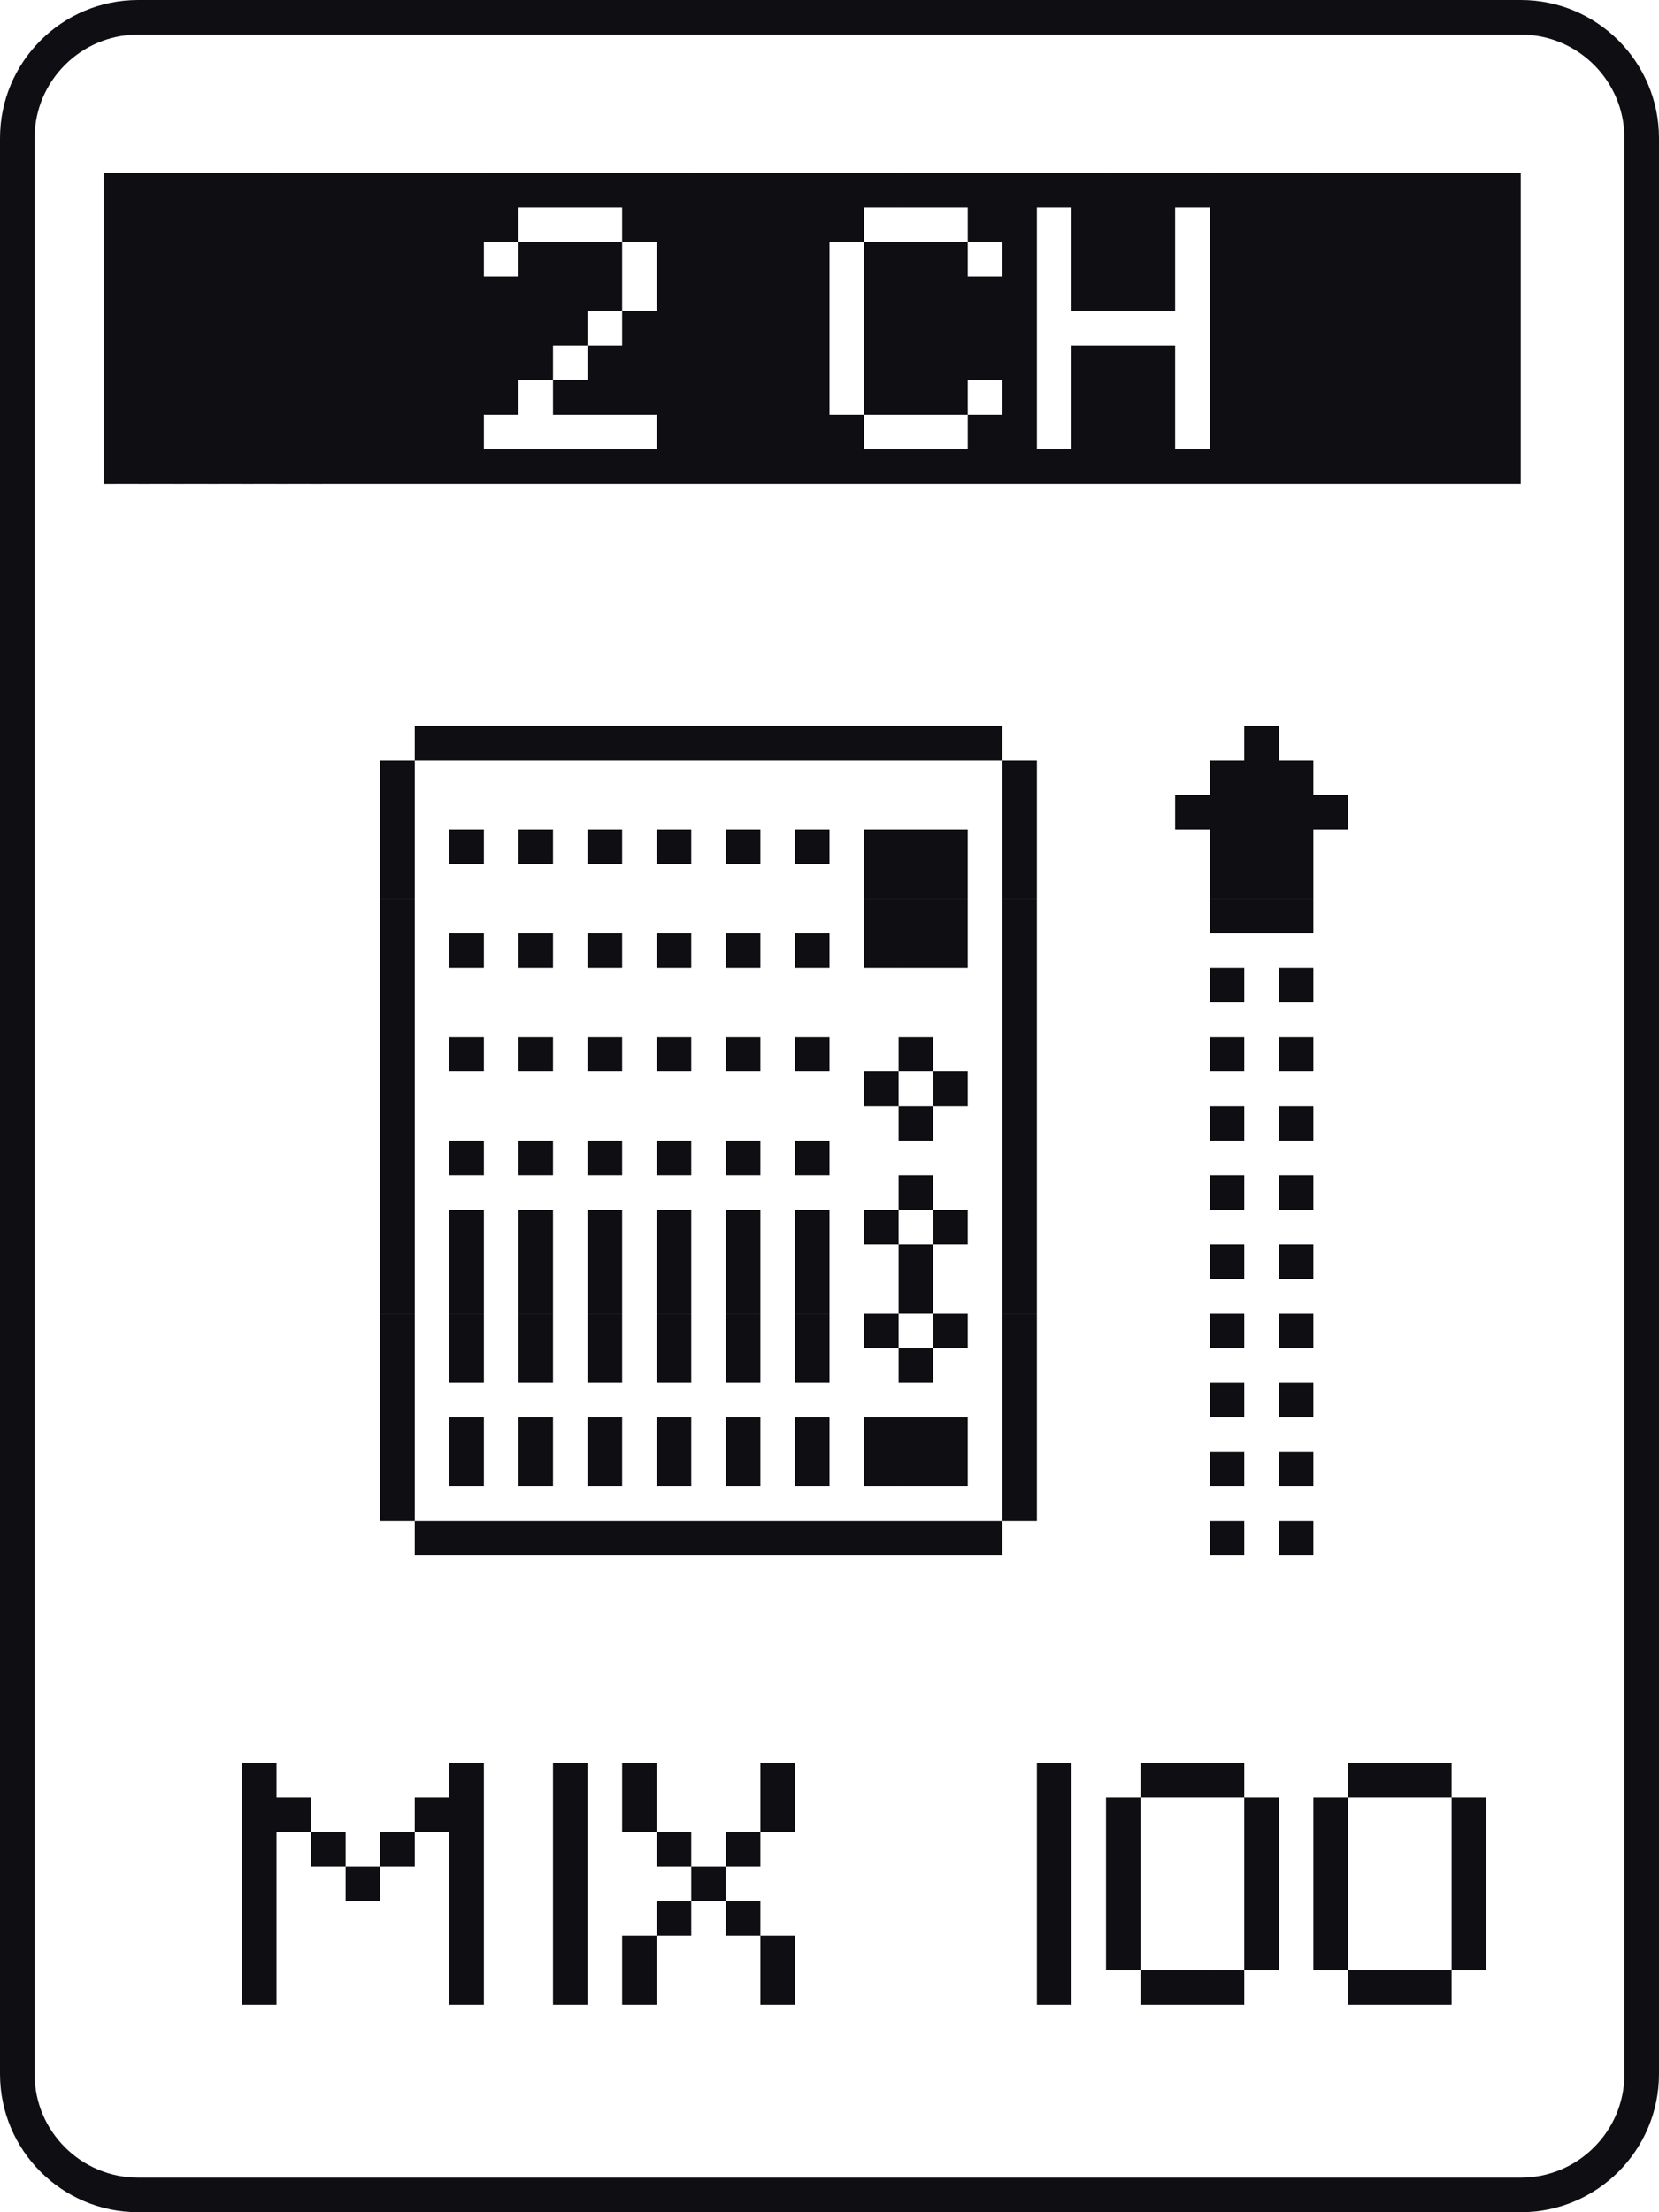
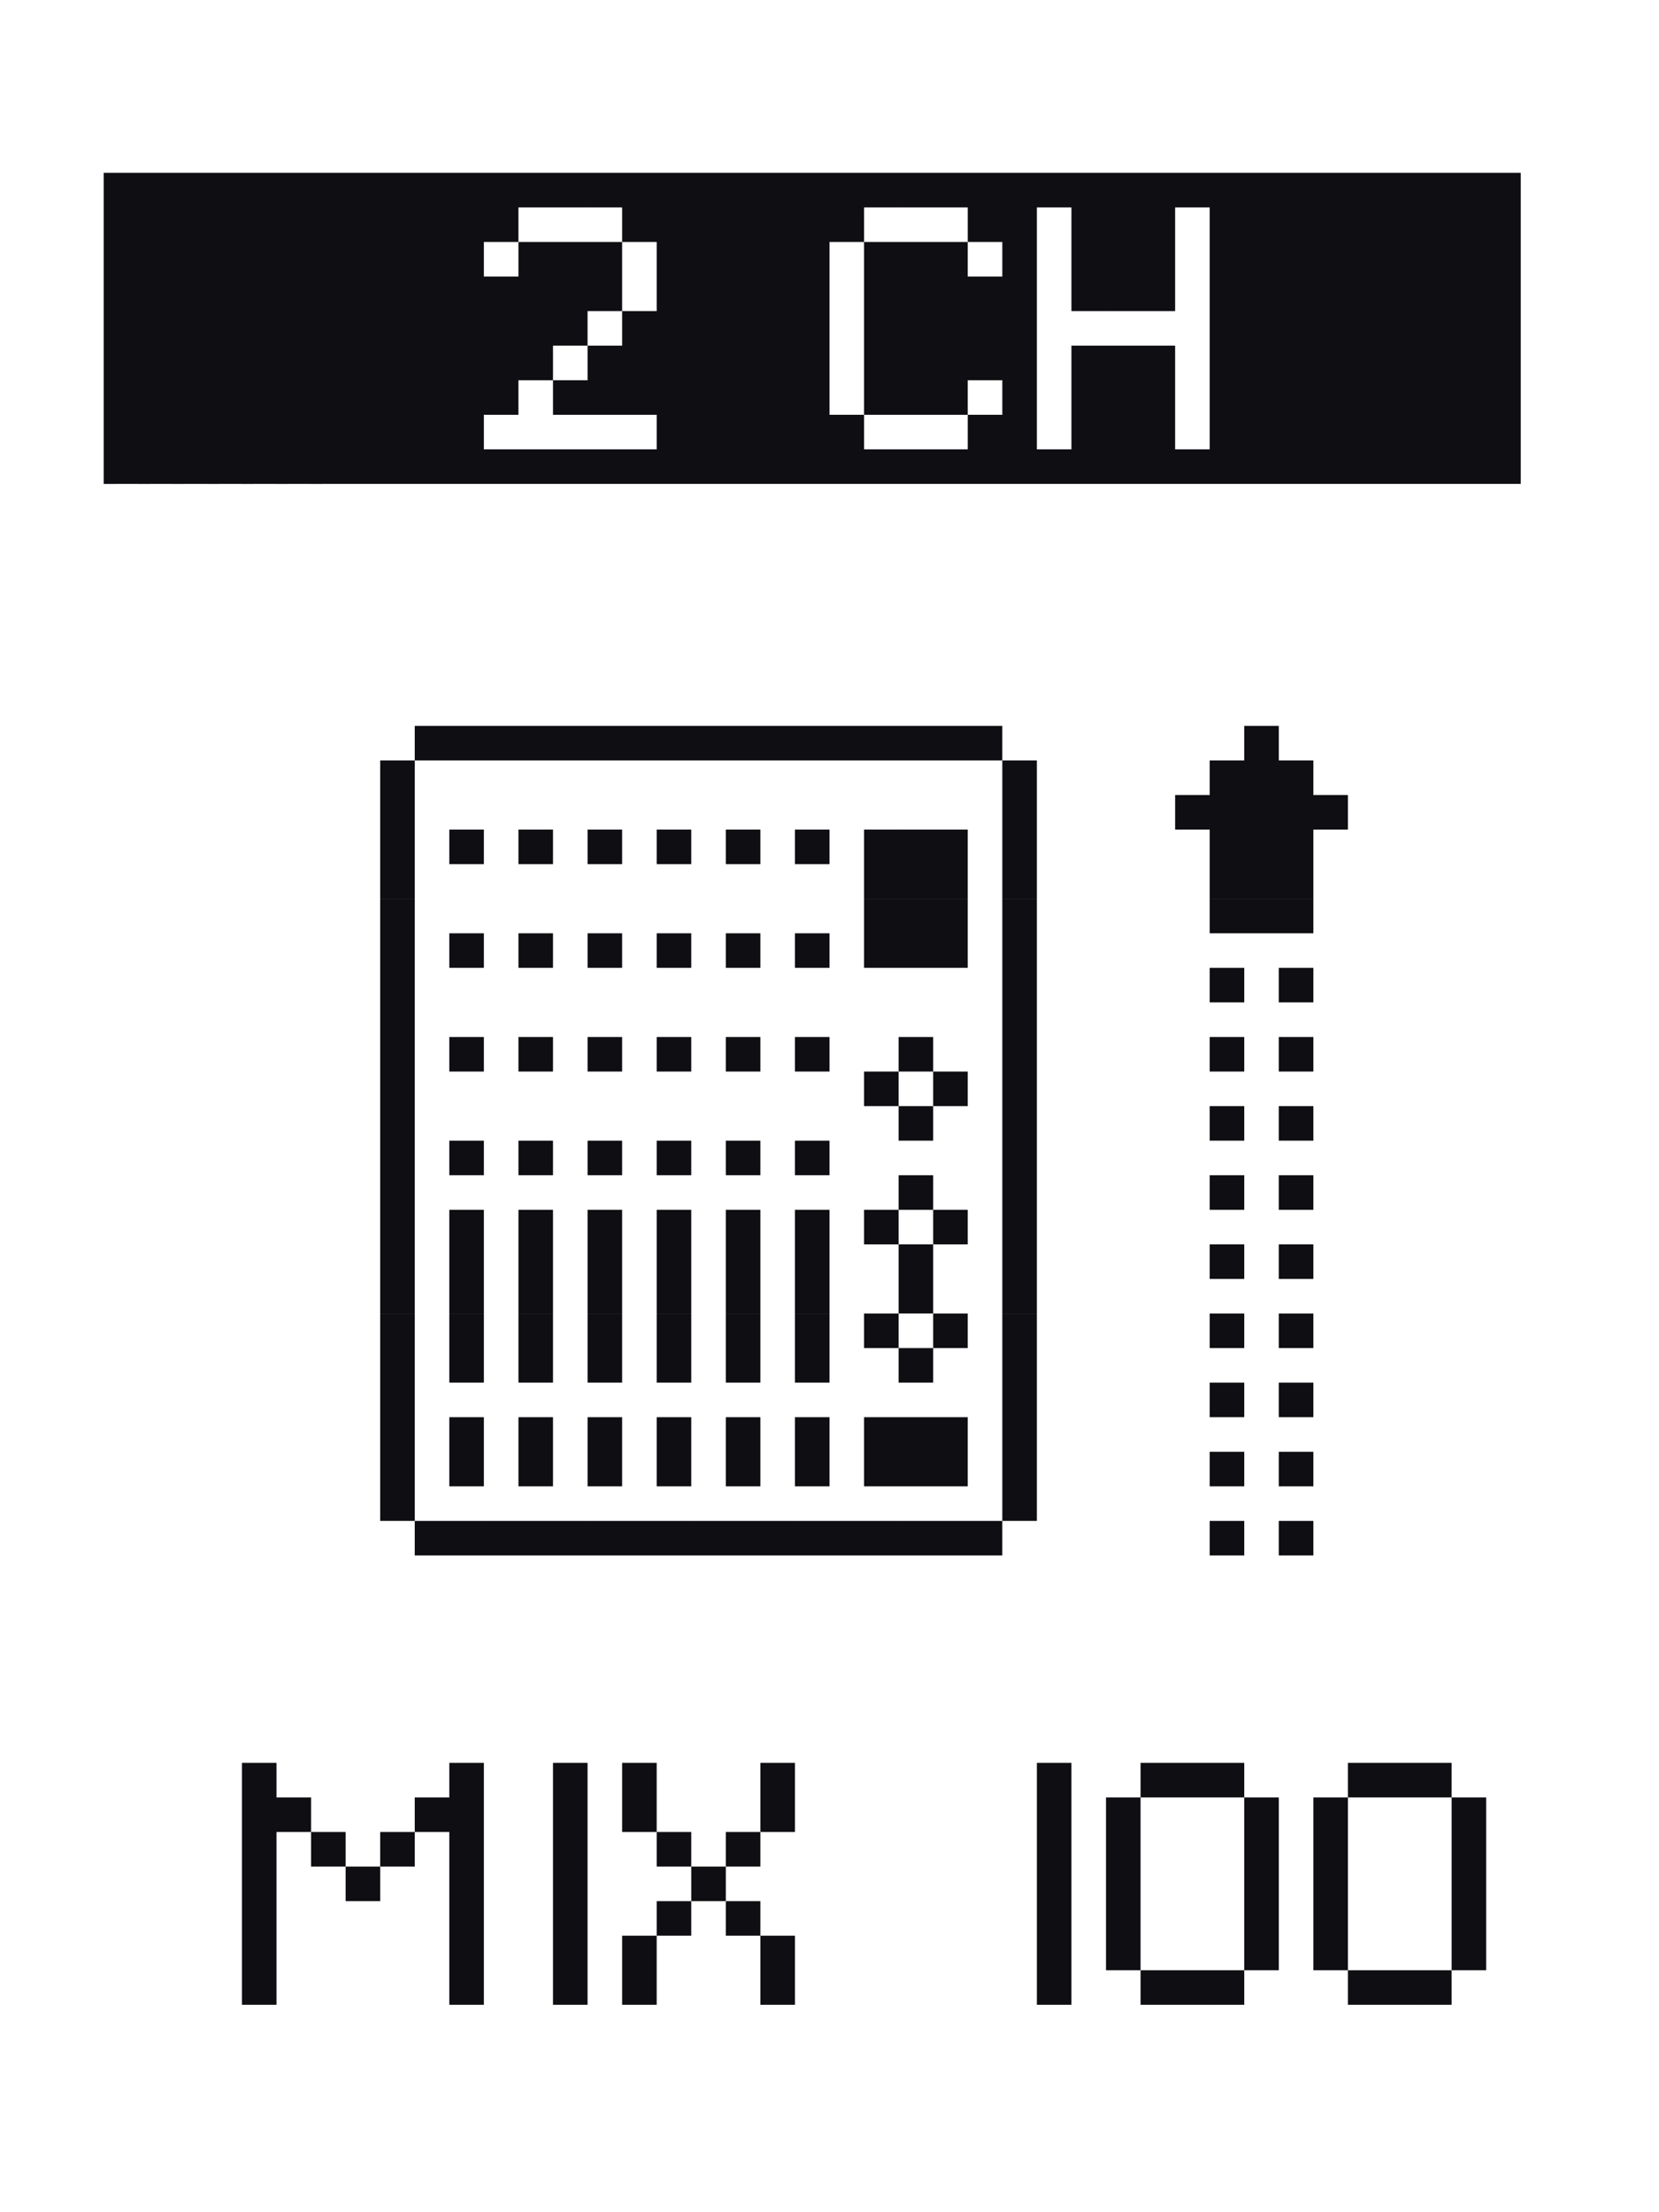
<svg xmlns="http://www.w3.org/2000/svg" viewBox="0 0 48 64">
  <path fill="#0F0E12" d="M41 57h1v1h-1zM40 57h1v1h-1zM39 57h1v1h-1zM35 57h1v1h-1zM34 57h1v1h-1zM33 57h1v1h-1zM30 57h1v1h-1zM22 57h1v1h-1zM18 57h1v1h-1zM16 57h1v1h-1zM13 57h1v1h-1zM7 57h1v1H7zM42 56h1v1h-1zM38 56h1v1h-1zM36 56h1v1h-1zM32 56h1v1h-1zM30 56h1v1h-1zM22 56h1v1h-1zM18 56h1v1h-1zM16 56h1v1h-1zM13 56h1v1h-1zM7 56h1v1H7zM42 55h1v1h-1zM38 55h1v1h-1zM36 55h1v1h-1zM32 55h1v1h-1zM30 55h1v1h-1zM21 55h1v1h-1zM19 55h1v1h-1zM16 55h1v1h-1zM13 55h1v1h-1zM7 55h1v1H7zM42 54h1v1h-1zM38 54h1v1h-1zM36 54h1v1h-1zM32 54h1v1h-1zM30 54h1v1h-1zM20 54h1v1h-1zM16 54h1v1h-1zM13 54h1v1h-1zM10 54h1v1h-1zM7 54h1v1H7zM42 53h1v1h-1zM38 53h1v1h-1zM36 53h1v1h-1zM32 53h1v1h-1zM30 53h1v1h-1zM21 53h1v1h-1zM19 53h1v1h-1zM16 53h1v1h-1zM13 53h1v1h-1zM11 53h1v1h-1zM9 53h1v1H9zM7 53h1v1H7zM42 52h1v1h-1zM38 52h1v1h-1zM36 52h1v1h-1zM32 52h1v1h-1zM30 52h1v1h-1zM22 52h1v1h-1zM18 52h1v1h-1zM16 52h1v1h-1zM13 52h1v1h-1zM12 52h1v1h-1zM8 52h1v1H8zM7 52h1v1H7zM41 51h1v1h-1zM40 51h1v1h-1zM39 51h1v1h-1zM35 51h1v1h-1zM34 51h1v1h-1zM33 51h1v1h-1zM30 51h1v1h-1zM22 51h1v1h-1zM18 51h1v1h-1zM16 51h1v1h-1zM13 51h1v1h-1zM7 51h1v1H7zM37 44h1v1h-1zM35 44h1v1h-1zM28 44h1v1h-1zM27 44h1v1h-1zM26 44h1v1h-1zM25 44h1v1h-1zM24 44h1v1h-1zM23 44h1v1h-1zM22 44h1v1h-1zM21 44h1v1h-1zM20 44h1v1h-1zM19 44h1v1h-1zM18 44h1v1h-1zM17 44h1v1h-1zM16 44h1v1h-1zM15 44h1v1h-1zM14 44h1v1h-1zM13 44h1v1h-1zM12 44h1v1h-1zM29 43h1v1h-1zM11 43h1v1h-1zM37 42h1v1h-1zM35 42h1v1h-1zM29 42h1v1h-1zM27 42h1v1h-1zM26 42h1v1h-1zM25 42h1v1h-1zM23 42h1v1h-1zM21 42h1v1h-1zM19 42h1v1h-1zM17 42h1v1h-1zM15 42h1v1h-1zM13 42h1v1h-1zM11 42h1v1h-1zM29 41h1v1h-1zM27 41h1v1h-1zM26 41h1v1h-1zM25 41h1v1h-1zM23 41h1v1h-1zM21 41h1v1h-1zM19 41h1v1h-1zM17 41h1v1h-1zM15 41h1v1h-1zM13 41h1v1h-1zM11 41h1v1h-1zM37 40h1v1h-1zM35 40h1v1h-1zM29 40h1v1h-1zM11 40h1v1h-1zM29 39h1v1h-1zM26 39h1v1h-1zM23 39h1v1h-1zM21 39h1v1h-1zM19 39h1v1h-1zM17 39h1v1h-1zM15 39h1v1h-1zM13 39h1v1h-1zM11 39h1v1h-1zM37 38h1v1h-1zM35 38h1v1h-1zM29 38h1v1h-1zM27 38h1v1h-1zM25 38h1v1h-1zM23 38h1v1h-1zM21 38h1v1h-1zM19 38h1v1h-1zM17 38h1v1h-1zM15 38h1v1h-1zM13 38h1v1h-1zM11 38h1v1h-1zM29 37h1v1h-1zM26 37h1v1h-1zM23 37h1v1h-1zM21 37h1v1h-1zM19 37h1v1h-1zM17 37h1v1h-1zM15 37h1v1h-1zM13 37h1v1h-1zM11 37h1v1h-1zM37 36h1v1h-1zM35 36h1v1h-1zM29 36h1v1h-1zM26 36h1v1h-1zM23 36h1v1h-1zM21 36h1v1h-1zM19 36h1v1h-1zM17 36h1v1h-1zM15 36h1v1h-1zM13 36h1v1h-1zM11 36h1v1h-1zM29 35h1v1h-1zM27 35h1v1h-1zM25 35h1v1h-1zM23 35h1v1h-1zM21 35h1v1h-1zM19 35h1v1h-1zM17 35h1v1h-1zM15 35h1v1h-1zM13 35h1v1h-1zM11 35h1v1h-1zM37 34h1v1h-1zM35 34h1v1h-1zM29 34h1v1h-1zM26 34h1v1h-1zM11 34h1v1h-1zM29 33h1v1h-1zM23 33h1v1h-1zM21 33h1v1h-1zM19 33h1v1h-1zM17 33h1v1h-1zM15 33h1v1h-1zM13 33h1v1h-1zM11 33h1v1h-1zM37 32h1v1h-1zM35 32h1v1h-1zM29 32h1v1h-1zM26 32h1v1h-1zM11 32h1v1h-1zM29 31h1v1h-1zM27 31h1v1h-1zM25 31h1v1h-1zM11 31h1v1h-1zM37 30h1v1h-1zM35 30h1v1h-1zM29 30h1v1h-1zM26 30h1v1h-1zM23 30h1v1h-1zM21 30h1v1h-1zM19 30h1v1h-1zM17 30h1v1h-1zM15 30h1v1h-1zM13 30h1v1h-1zM11 30h1v1h-1zM29 29h1v1h-1zM11 29h1v1h-1zM37 28h1v1h-1zM35 28h1v1h-1zM29 28h1v1h-1zM11 28h1v1h-1zM29 27h1v1h-1zM27 27h1v1h-1zM26 27h1v1h-1zM25 27h1v1h-1zM23 27h1v1h-1zM21 27h1v1h-1zM19 27h1v1h-1zM17 27h1v1h-1zM15 27h1v1h-1zM13 27h1v1h-1zM11 27h1v1h-1zM37 26h1v1h-1zM36 26h1v1h-1zM35 26h1v1h-1zM29 26h1v1h-1zM27 26h1v1h-1zM26 26h1v1h-1zM25 26h1v1h-1zM11 26h1v1h-1zM37 25h1v1h-1zM36 25h1v1h-1zM35 25h1v1h-1zM29 25h1v1h-1zM27 25h1v1h-1zM26 25h1v1h-1zM25 25h1v1h-1zM11 25h1v1h-1zM37 24h1v1h-1zM36 24h1v1h-1zM35 24h1v1h-1zM29 24h1v1h-1zM27 24h1v1h-1zM26 24h1v1h-1zM25 24h1v1h-1zM23 24h1v1h-1zM21 24h1v1h-1zM19 24h1v1h-1zM17 24h1v1h-1zM15 24h1v1h-1zM13 24h1v1h-1zM11 24h1v1h-1zM38 23h1v1h-1zM37 23h1v1h-1zM36 23h1v1h-1zM35 23h1v1h-1zM34 23h1v1h-1zM29 23h1v1h-1zM11 23h1v1h-1zM37 22h1v1h-1zM36 22h1v1h-1zM35 22h1v1h-1zM29 22h1v1h-1zM11 22h1v1h-1zM36 21h1v1h-1zM28 21h1v1h-1zM27 21h1v1h-1zM26 21h1v1h-1zM25 21h1v1h-1zM24 21h1v1h-1zM23 21h1v1h-1zM22 21h1v1h-1zM21 21h1v1h-1zM20 21h1v1h-1zM19 21h1v1h-1zM18 21h1v1h-1zM17 21h1v1h-1zM16 21h1v1h-1zM15 21h1v1h-1zM14 21h1v1h-1zM13 21h1v1h-1zM12 21h1v1h-1zM43 13h1v1h-1zM42 13h1v1h-1zM41 13h1v1h-1zM40 13h1v1h-1zM39 13h1v1h-1zM38 13h1v1h-1zM37 13h1v1h-1zM36 13h1v1h-1zM35 13h1v1h-1zM34 13h1v1h-1zM33 13h1v1h-1zM32 13h1v1h-1zM31 13h1v1h-1zM30 13h1v1h-1zM29 13h1v1h-1zM28 13h1v1h-1zM27 13h1v1h-1zM26 13h1v1h-1zM25 13h1v1h-1zM24 13h1v1h-1zM23 13h1v1h-1zM22 13h1v1h-1zM21 13h1v1h-1zM20 13h1v1h-1zM19 13h1v1h-1zM18 13h1v1h-1zM17 13h1v1h-1zM16 13h1v1h-1zM15 13h1v1h-1zM14 13h1v1h-1zM13 13h1v1h-1zM12 13h1v1h-1zM11 13h1v1h-1zM10 13h1v1h-1zM9 13h1v1H9zM8 13h1v1H8zM7 13h1v1H7zM6 13h1v1H6zM5 13h1v1H5zM4 13h1v1H4zM3 13h1v1H3zM43 12h1v1h-1zM42 12h1v1h-1zM41 12h1v1h-1zM40 12h1v1h-1zM39 12h1v1h-1zM38 12h1v1h-1zM37 12h1v1h-1zM36 12h1v1h-1zM35 12h1v1h-1zM33 12h1v1h-1zM32 12h1v1h-1zM31 12h1v1h-1zM29 12h1v1h-1zM28 12h1v1h-1zM24 12h1v1h-1zM23 12h1v1h-1zM22 12h1v1h-1zM21 12h1v1h-1zM20 12h1v1h-1zM19 12h1v1h-1zM13 12h1v1h-1zM12 12h1v1h-1zM11 12h1v1h-1zM10 12h1v1h-1zM9 12h1v1H9zM8 12h1v1H8zM7 12h1v1H7zM6 12h1v1H6zM5 12h1v1H5zM4 12h1v1H4zM3 12h1v1H3zM43 11h1v1h-1zM42 11h1v1h-1zM41 11h1v1h-1zM40 11h1v1h-1zM39 11h1v1h-1zM38 11h1v1h-1zM37 11h1v1h-1zM36 11h1v1h-1zM35 11h1v1h-1zM33 11h1v1h-1zM32 11h1v1h-1zM31 11h1v1h-1zM29 11h1v1h-1zM27 11h1v1h-1zM26 11h1v1h-1zM25 11h1v1h-1zM23 11h1v1h-1zM22 11h1v1h-1zM21 11h1v1h-1zM20 11h1v1h-1zM19 11h1v1h-1zM18 11h1v1h-1zM17 11h1v1h-1zM16 11h1v1h-1zM14 11h1v1h-1zM13 11h1v1h-1zM12 11h1v1h-1zM11 11h1v1h-1zM10 11h1v1h-1zM9 11h1v1H9zM8 11h1v1H8zM7 11h1v1H7zM6 11h1v1H6zM5 11h1v1H5zM4 11h1v1H4zM3 11h1v1H3zM43 10h1v1h-1zM42 10h1v1h-1zM41 10h1v1h-1zM40 10h1v1h-1zM39 10h1v1h-1zM38 10h1v1h-1zM37 10h1v1h-1zM36 10h1v1h-1zM35 10h1v1h-1zM33 10h1v1h-1zM32 10h1v1h-1zM31 10h1v1h-1zM29 10h1v1h-1zM28 10h1v1h-1zM27 10h1v1h-1zM26 10h1v1h-1zM25 10h1v1h-1zM23 10h1v1h-1zM22 10h1v1h-1zM21 10h1v1h-1zM20 10h1v1h-1zM19 10h1v1h-1zM18 10h1v1h-1zM17 10h1v1h-1zM15 10h1v1h-1zM14 10h1v1h-1zM13 10h1v1h-1zM12 10h1v1h-1zM11 10h1v1h-1zM10 10h1v1h-1zM9 10h1v1H9zM8 10h1v1H8zM7 10h1v1H7zM6 10h1v1H6zM5 10h1v1H5zM4 10h1v1H4zM3 10h1v1H3zM43 9h1v1h-1zM42 9h1v1h-1zM41 9h1v1h-1zM40 9h1v1h-1zM39 9h1v1h-1zM38 9h1v1h-1zM37 9h1v1h-1zM36 9h1v1h-1zM35 9h1v1h-1zM29 9h1v1h-1zM28 9h1v1h-1zM27 9h1v1h-1zM26 9h1v1h-1zM25 9h1v1h-1zM23 9h1v1h-1zM22 9h1v1h-1zM21 9h1v1h-1zM20 9h1v1h-1zM19 9h1v1h-1zM18 9h1v1h-1zM16 9h1v1h-1zM15 9h1v1h-1zM14 9h1v1h-1zM13 9h1v1h-1zM12 9h1v1h-1zM11 9h1v1h-1zM10 9h1v1h-1zM9 9h1v1H9zM8 9h1v1H8zM7 9h1v1H7zM6 9h1v1H6zM5 9h1v1H5zM4 9h1v1H4zM3 9h1v1H3zM43 8h1v1h-1zM42 8h1v1h-1zM41 8h1v1h-1zM40 8h1v1h-1zM39 8h1v1h-1zM38 8h1v1h-1zM37 8h1v1h-1zM36 8h1v1h-1zM35 8h1v1h-1zM33 8h1v1h-1zM32 8h1v1h-1zM31 8h1v1h-1zM29 8h1v1h-1zM28 8h1v1h-1zM27 8h1v1h-1zM26 8h1v1h-1zM25 8h1v1h-1zM23 8h1v1h-1zM22 8h1v1h-1zM21 8h1v1h-1zM20 8h1v1h-1zM19 8h1v1h-1zM17 8h1v1h-1zM16 8h1v1h-1zM15 8h1v1h-1zM14 8h1v1h-1zM13 8h1v1h-1zM12 8h1v1h-1zM11 8h1v1h-1zM10 8h1v1h-1zM9 8h1v1H9zM8 8h1v1H8zM7 8h1v1H7zM6 8h1v1H6zM5 8h1v1H5zM4 8h1v1H4zM3 8h1v1H3zM43 7h1v1h-1zM42 7h1v1h-1zM41 7h1v1h-1zM40 7h1v1h-1zM39 7h1v1h-1zM38 7h1v1h-1zM37 7h1v1h-1zM36 7h1v1h-1zM35 7h1v1h-1zM33 7h1v1h-1zM32 7h1v1h-1zM31 7h1v1h-1zM29 7h1v1h-1zM27 7h1v1h-1zM26 7h1v1h-1zM25 7h1v1h-1zM23 7h1v1h-1zM22 7h1v1h-1zM21 7h1v1h-1zM20 7h1v1h-1zM19 7h1v1h-1zM17 7h1v1h-1zM16 7h1v1h-1zM15 7h1v1h-1zM13 7h1v1h-1zM12 7h1v1h-1zM11 7h1v1h-1zM10 7h1v1h-1zM9 7h1v1H9zM8 7h1v1H8zM7 7h1v1H7zM6 7h1v1H6zM5 7h1v1H5zM4 7h1v1H4zM3 7h1v1H3zM43 6h1v1h-1zM42 6h1v1h-1zM41 6h1v1h-1zM40 6h1v1h-1zM39 6h1v1h-1zM38 6h1v1h-1zM37 6h1v1h-1zM36 6h1v1h-1zM35 6h1v1h-1zM33 6h1v1h-1zM32 6h1v1h-1zM31 6h1v1h-1zM29 6h1v1h-1zM28 6h1v1h-1zM24 6h1v1h-1zM23 6h1v1h-1zM22 6h1v1h-1zM21 6h1v1h-1zM20 6h1v1h-1zM19 6h1v1h-1zM18 6h1v1h-1zM14 6h1v1h-1zM13 6h1v1h-1zM12 6h1v1h-1zM11 6h1v1h-1zM10 6h1v1h-1zM9 6h1v1H9zM8 6h1v1H8zM7 6h1v1H7zM6 6h1v1H6zM5 6h1v1H5zM4 6h1v1H4zM3 6h1v1H3zM43 5h1v1h-1zM42 5h1v1h-1zM41 5h1v1h-1zM40 5h1v1h-1zM39 5h1v1h-1zM38 5h1v1h-1zM37 5h1v1h-1zM36 5h1v1h-1zM35 5h1v1h-1zM34 5h1v1h-1zM33 5h1v1h-1zM32 5h1v1h-1zM31 5h1v1h-1zM30 5h1v1h-1zM29 5h1v1h-1zM28 5h1v1h-1zM27 5h1v1h-1zM26 5h1v1h-1zM25 5h1v1h-1zM24 5h1v1h-1zM23 5h1v1h-1zM22 5h1v1h-1zM21 5h1v1h-1zM20 5h1v1h-1zM19 5h1v1h-1zM18 5h1v1h-1zM17 5h1v1h-1zM16 5h1v1h-1zM15 5h1v1h-1zM14 5h1v1h-1zM13 5h1v1h-1zM12 5h1v1h-1zM11 5h1v1h-1zM10 5h1v1h-1zM9 5h1v1H9zM8 5h1v1H8zM7 5h1v1H7zM6 5h1v1H6zM5 5h1v1H5zM4 5h1v1H4zM3 5h1v1H3z" />
-   <path fill="none" stroke="#0F0E12" stroke-miterlimit="10" d="M44 63.5H4C2.067 63.5.5 61.933.5 60V4C.5 2.067 2.067.5 4 .5h40c1.933 0 3.5 1.567 3.5 3.5v56c0 1.933-1.567 3.5-3.5 3.5z" />
</svg>